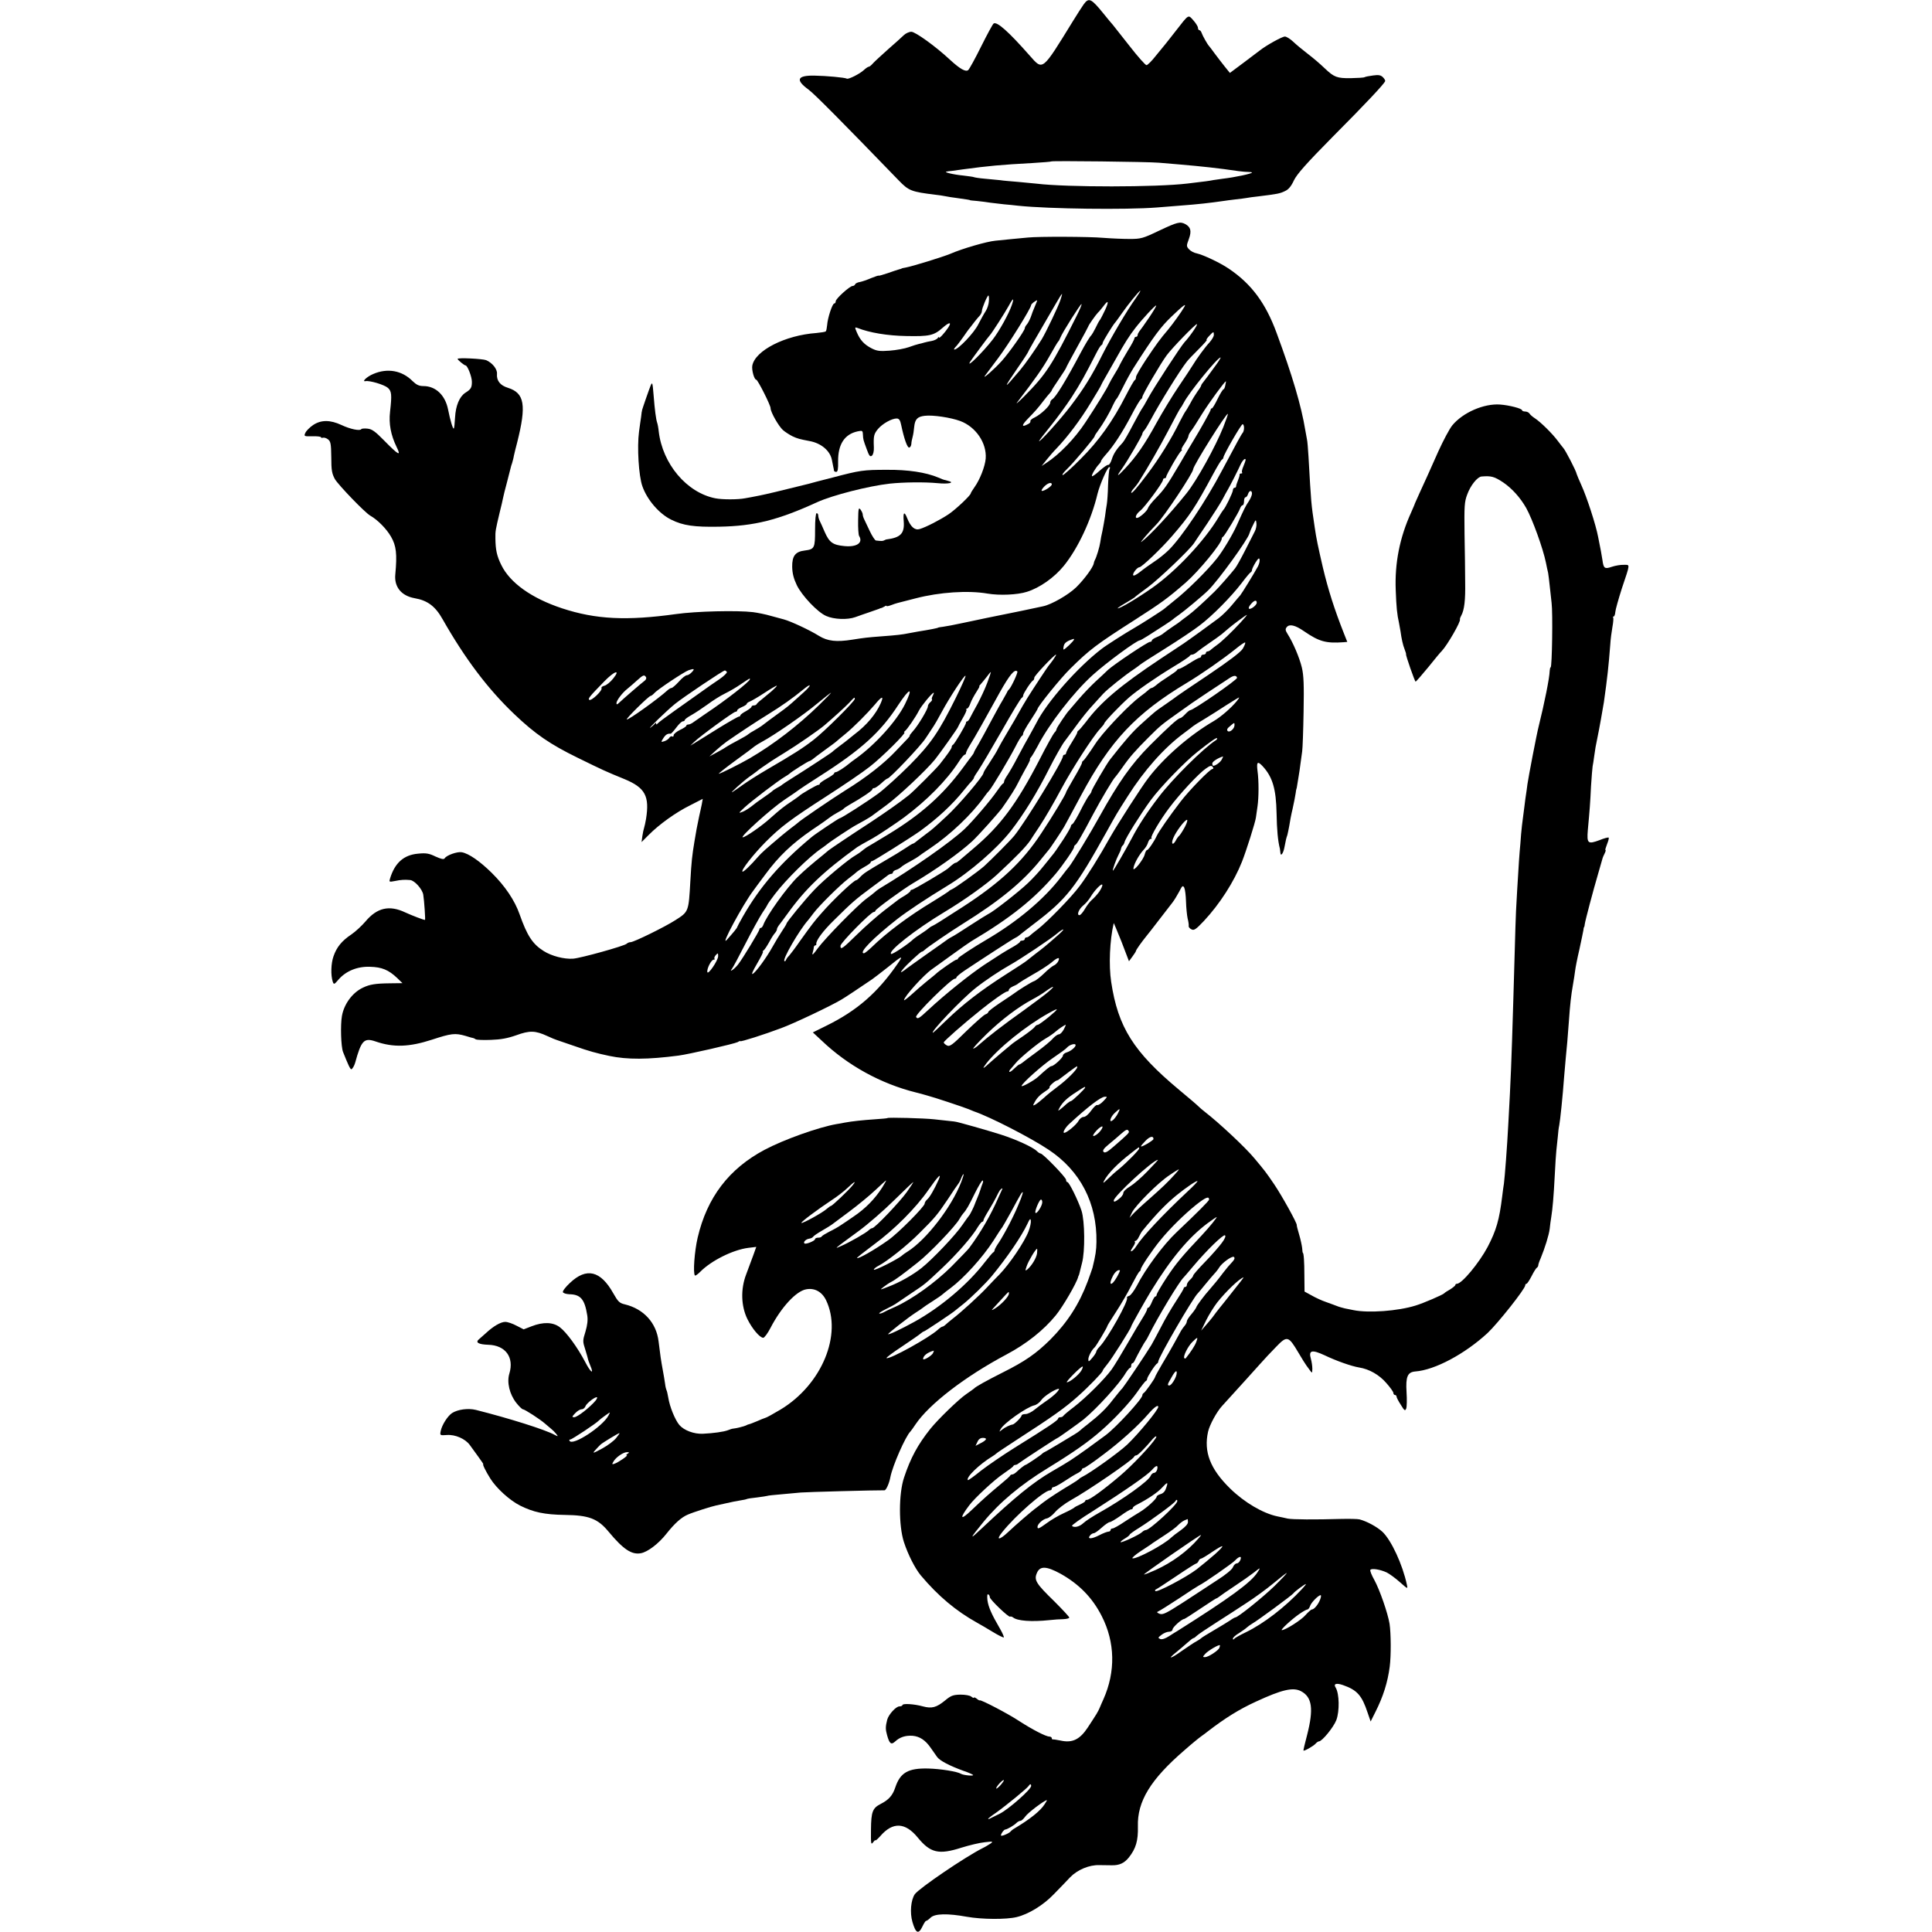
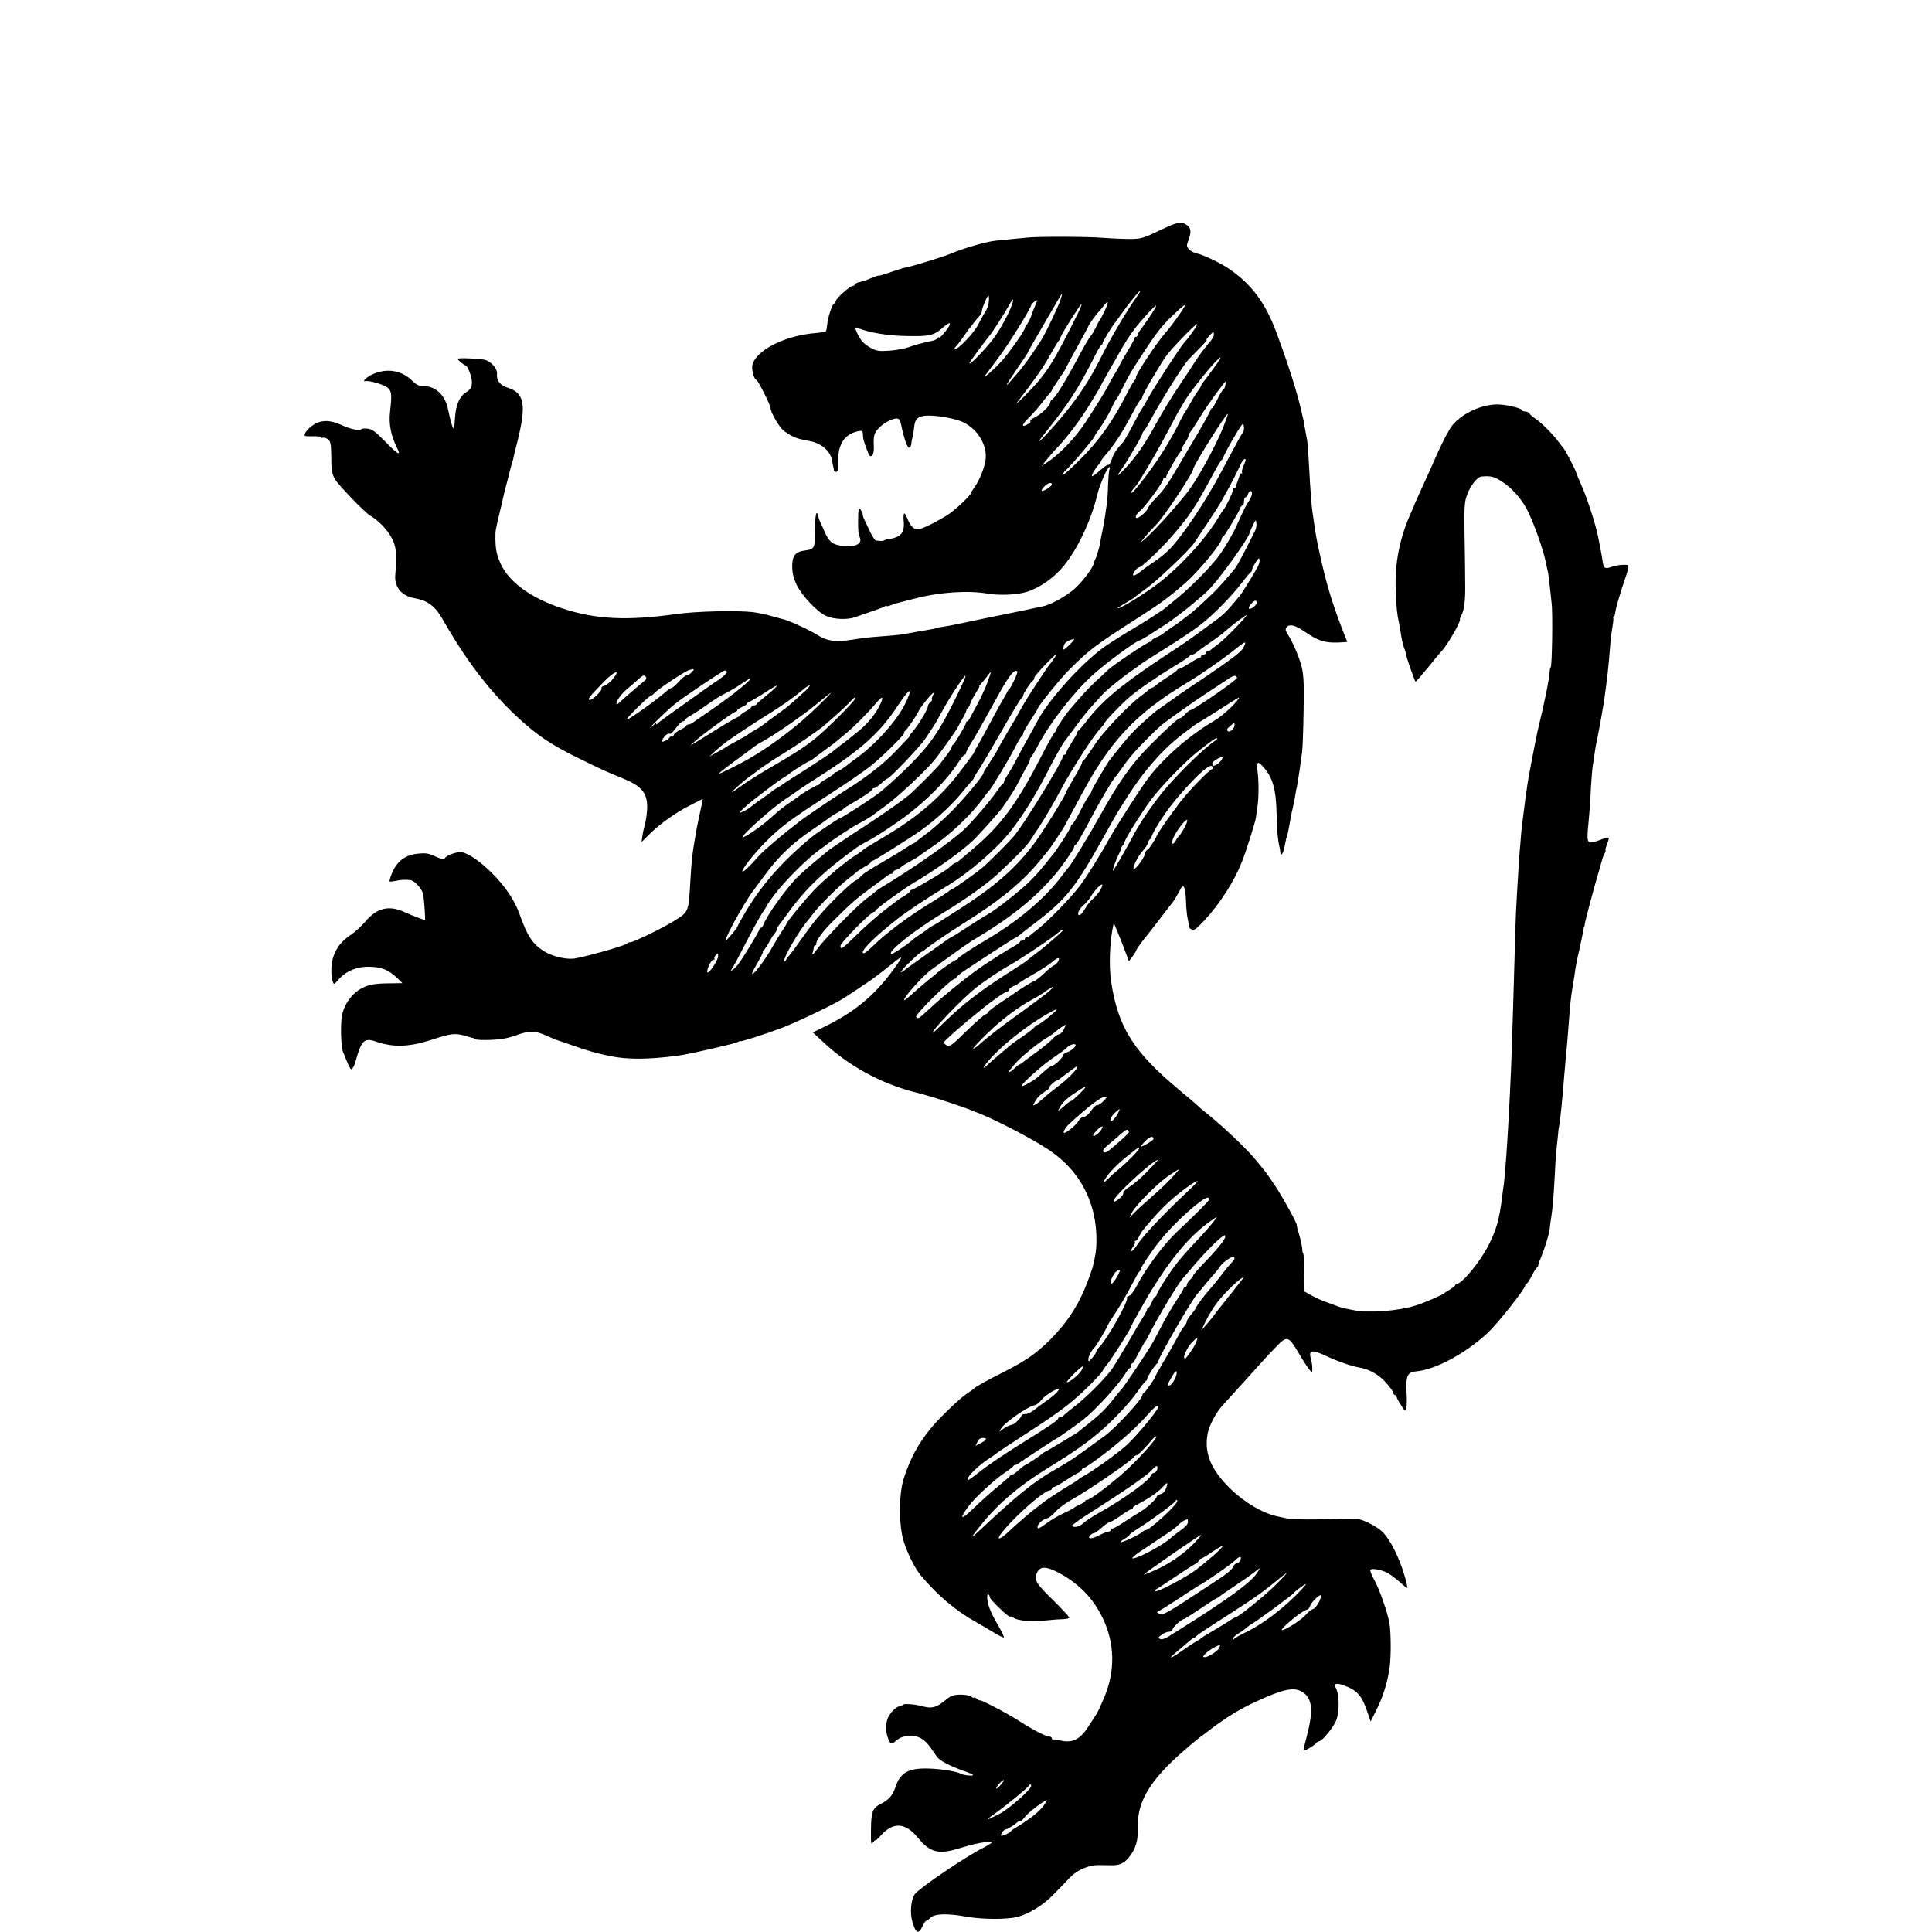
<svg xmlns="http://www.w3.org/2000/svg" version="1.0" width="1216pt" height="1216pt" viewBox="0 0 1216 1216" preserveAspectRatio="xMidYMid meet">
  <g transform="translate(0,1216) scale(0.1,-0.1)" fill="#000000" stroke="none">
-     <path d="M6821 12133 c-11 -16 -42 -63 -68 -106 -196 -318 -188 -312 -272 -217 -133 151 -206 216 -227 202 -6 -4 -41 -69 -79 -145 -37 -75 -74 -142 -81 -148 -16 -13 -51 6 -116 66 -89 83 -217 175 -242 175 -14 0 -36 -10 -48 -22 -13 -13 -57 -52 -98 -88 -40 -36 -83 -75 -94 -87 -11 -13 -23 -23 -28 -23 -5 0 -19 -10 -31 -21 -24 -23 -97 -60 -107 -54 -11 7 -131 18 -204 19 -109 2 -121 -27 -37 -88 38 -28 211 -203 568 -572 63 -65 78 -71 233 -90 19 -2 46 -6 60 -9 14 -3 45 -8 70 -11 63 -9 85 -12 85 -14 0 -1 20 -3 45 -5 25 -3 63 -7 85 -11 22 -3 60 -7 85 -10 25 -2 65 -6 90 -9 192 -20 678 -26 870 -11 58 5 125 10 150 12 109 8 187 17 270 29 14 2 48 7 76 10 28 3 59 7 70 9 10 2 44 7 74 10 122 15 136 18 167 33 23 10 40 31 57 68 19 39 78 106 243 273 215 216 325 334 331 351 2 5 -5 16 -14 25 -13 13 -27 16 -62 11 -25 -3 -49 -8 -54 -11 -4 -3 -44 -5 -87 -6 -85 -1 -104 6 -161 60 -37 35 -66 60 -120 102 -25 19 -61 49 -80 67 -19 18 -43 33 -53 33 -17 0 -115 -54 -157 -87 -8 -6 -54 -41 -102 -77 l-87 -65 -34 42 c-18 23 -47 60 -63 82 -16 22 -31 42 -34 45 -10 10 -41 65 -47 83 -3 9 -9 17 -14 17 -5 0 -9 7 -9 15 0 8 -13 29 -29 47 -33 37 -27 41 -111 -67 -30 -38 -60 -77 -67 -85 -7 -8 -34 -41 -59 -72 -25 -32 -51 -58 -58 -58 -7 0 -55 54 -107 121 -52 66 -99 126 -105 133 -6 6 -33 39 -59 71 -77 95 -92 102 -124 58z m472 -997 c37 -3 95 -8 130 -11 139 -12 244 -23 372 -42 17 -2 42 -5 58 -5 15 0 27 -2 27 -4 0 -7 -107 -30 -185 -39 -16 -2 -42 -6 -56 -8 -24 -5 -53 -9 -164 -22 -197 -24 -760 -24 -950 -1 -16 2 -68 7 -115 11 -47 4 -98 8 -115 11 -16 2 -59 6 -94 9 -36 3 -67 8 -71 10 -3 2 -33 6 -66 10 -64 6 -128 22 -106 25 6 2 20 3 30 4 9 1 42 6 72 10 163 22 239 29 440 40 63 4 116 8 117 10 5 5 607 -2 676 -8z" />
    <path d="M7295 10708 c-102 -49 -115 -52 -185 -52 -41 0 -115 3 -165 7 -89 8 -407 9 -475 2 -39 -3 -174 -17 -205 -20 -54 -5 -207 -49 -285 -83 -46 -19 -236 -78 -280 -86 -14 -2 -25 -5 -25 -6 0 -1 -7 -3 -15 -5 -8 -2 -41 -13 -72 -24 -32 -11 -58 -18 -58 -16 0 2 -21 -5 -46 -15 -25 -11 -57 -22 -72 -25 -15 -2 -28 -9 -30 -15 -2 -5 -9 -10 -16 -10 -17 0 -106 -80 -106 -96 0 -8 -4 -14 -9 -14 -12 0 -42 -91 -45 -136 -2 -19 -5 -37 -9 -40 -3 -3 -29 -7 -59 -10 -196 -14 -385 -110 -403 -205 -5 -27 12 -89 25 -89 9 0 90 -160 90 -179 0 -25 51 -114 78 -138 15 -13 42 -30 60 -39 32 -15 45 -18 107 -30 73 -13 130 -61 141 -119 3 -17 7 -37 9 -45 2 -8 4 -18 4 -22 1 -5 7 -8 14 -8 10 0 13 18 12 66 -1 107 40 171 123 189 29 6 32 5 33 -19 2 -34 2 -33 24 -93 15 -42 21 -50 33 -41 8 7 13 28 12 52 -3 72 0 84 26 116 29 34 88 67 119 66 14 -1 21 -11 27 -41 18 -86 39 -146 51 -142 7 2 12 12 13 23 0 10 4 30 8 44 4 14 8 42 10 64 5 48 21 64 67 69 52 6 163 -11 223 -33 98 -37 167 -138 160 -236 -4 -50 -37 -134 -71 -181 -12 -17 -23 -35 -23 -38 0 -12 -95 -102 -140 -132 -51 -34 -141 -81 -182 -93 -30 -9 -56 13 -78 68 -18 46 -27 39 -22 -19 6 -76 -19 -103 -108 -114 -3 0 -9 -3 -15 -6 -9 -5 -18 -5 -52 -1 -6 1 -24 28 -39 60 -15 31 -31 65 -35 74 -5 10 -9 23 -9 30 0 7 -7 21 -14 31 -12 15 -14 6 -15 -68 -1 -47 2 -91 6 -98 27 -43 -14 -72 -93 -64 -73 7 -94 23 -123 88 -13 30 -27 62 -32 71 -5 10 -9 25 -9 33 0 8 -4 15 -10 15 -6 0 -10 -41 -10 -104 0 -116 -3 -123 -65 -131 -59 -7 -80 -34 -79 -103 1 -41 9 -73 29 -115 32 -66 131 -171 185 -194 49 -22 135 -25 184 -7 23 8 61 22 86 30 25 9 52 18 60 21 8 4 17 7 20 7 3 1 11 5 18 9 6 5 12 6 12 3 0 -3 12 -1 28 5 15 6 34 12 42 14 8 2 59 15 113 29 150 39 330 51 452 30 76 -13 189 -8 248 11 81 25 173 90 233 164 89 110 173 289 212 454 15 59 62 167 74 167 5 0 6 -5 2 -11 -4 -6 -8 -52 -10 -103 -1 -50 -5 -104 -8 -121 -3 -16 -8 -50 -11 -75 -4 -25 -11 -65 -16 -90 -6 -25 -12 -57 -14 -73 -4 -29 -24 -95 -34 -112 -3 -5 -6 -15 -7 -21 -4 -25 -60 -101 -111 -151 -50 -48 -155 -108 -208 -119 -73 -16 -213 -45 -230 -48 -57 -11 -181 -37 -270 -56 -55 -12 -113 -23 -130 -25 -16 -2 -30 -4 -30 -5 0 -3 -57 -14 -127 -25 -18 -3 -45 -8 -60 -11 -39 -8 -73 -12 -168 -19 -92 -7 -109 -9 -185 -21 -100 -16 -156 -10 -211 24 -59 37 -176 91 -219 103 -16 4 -55 15 -85 23 -30 9 -80 19 -110 23 -98 12 -359 6 -485 -12 -310 -43 -504 -34 -717 36 -191 63 -328 160 -383 273 -28 57 -36 94 -37 166 -1 48 1 55 27 165 10 39 19 79 21 90 2 11 13 56 25 100 11 44 22 85 23 90 1 6 5 19 9 30 3 11 9 31 11 45 3 14 12 52 21 85 59 235 47 311 -58 344 -49 15 -73 45 -69 89 2 29 -29 68 -68 85 -23 9 -180 17 -180 8 0 -6 42 -41 50 -41 12 0 40 -71 40 -103 0 -37 -6 -47 -41 -69 -37 -24 -61 -81 -65 -156 -2 -36 -5 -67 -8 -69 -5 -6 -22 49 -36 120 -18 90 -78 147 -155 147 -28 0 -44 8 -68 31 -66 67 -158 84 -248 45 -39 -16 -75 -50 -48 -45 25 5 117 -22 140 -42 24 -21 26 -44 14 -150 -9 -76 5 -148 41 -222 31 -62 13 -53 -79 41 -54 55 -75 71 -103 74 -19 2 -37 1 -40 -3 -8 -13 -70 0 -125 26 -71 33 -128 33 -178 0 -21 -14 -43 -36 -49 -49 -10 -22 -9 -23 44 -22 30 1 54 -2 54 -6 0 -4 6 -5 13 -3 6 2 21 -2 31 -10 17 -13 20 -28 21 -112 0 -83 4 -104 23 -139 23 -38 189 -211 223 -230 46 -26 102 -83 130 -132 33 -57 39 -108 27 -237 -8 -79 38 -135 121 -150 82 -14 131 -51 177 -133 141 -248 284 -438 451 -597 131 -125 226 -190 398 -274 161 -79 176 -86 296 -135 130 -54 158 -107 135 -251 -4 -22 -9 -47 -12 -55 -3 -8 -8 -32 -11 -52 l-5 -38 44 44 c66 67 172 143 261 187 l80 41 -6 -34 c-4 -18 -11 -53 -17 -78 -15 -73 -17 -82 -29 -155 -15 -90 -19 -128 -26 -250 -11 -194 -10 -193 -95 -247 -67 -43 -261 -138 -281 -138 -8 0 -19 -4 -25 -10 -14 -14 -287 -90 -337 -94 -57 -4 -136 17 -185 48 -70 44 -104 96 -152 232 -30 86 -91 177 -175 260 -74 73 -144 122 -189 130 -28 5 -96 -19 -107 -38 -6 -9 -22 -5 -58 11 -41 20 -60 23 -110 18 -90 -8 -146 -58 -176 -156 -7 -23 -6 -23 31 -16 38 8 62 9 95 6 28 -2 78 -58 83 -93 6 -36 14 -158 11 -158 -10 0 -80 27 -124 47 -101 48 -178 30 -251 -57 -23 -27 -63 -64 -88 -81 -61 -41 -93 -80 -113 -138 -16 -45 -18 -118 -5 -159 7 -20 9 -20 37 13 47 54 119 83 198 80 74 -2 116 -19 170 -70 l34 -33 -79 -1 c-92 -1 -127 -7 -169 -27 -67 -31 -120 -104 -133 -179 -10 -57 -6 -192 7 -226 31 -78 45 -109 52 -109 6 0 19 22 24 40 39 142 56 160 129 135 113 -39 212 -35 354 11 122 40 146 43 212 24 25 -8 47 -14 50 -14 3 -1 10 -4 15 -8 6 -3 48 -5 95 -3 62 2 105 10 159 29 85 31 120 30 196 -5 28 -13 55 -24 60 -25 6 -2 55 -19 111 -38 88 -31 138 -45 219 -62 114 -24 242 -23 435 2 63 8 351 74 373 85 9 6 17 8 17 6 0 -6 154 43 257 82 77 28 311 139 378 179 26 15 114 74 195 129 14 10 57 43 95 73 96 78 103 80 65 25 -126 -183 -256 -296 -449 -391 l-85 -42 55 -51 c164 -157 373 -272 594 -327 17 -4 32 -8 35 -9 3 -1 19 -5 35 -10 43 -11 226 -72 261 -86 16 -7 31 -13 34 -14 98 -33 356 -165 471 -242 198 -132 304 -335 300 -580 -1 -54 -5 -82 -25 -163 -2 -8 -16 -46 -30 -85 -54 -144 -127 -257 -235 -366 -90 -89 -159 -137 -301 -208 -101 -51 -170 -89 -180 -101 -3 -3 -25 -18 -49 -35 -47 -32 -178 -159 -226 -219 -78 -98 -124 -182 -165 -306 -34 -101 -34 -303 -1 -405 26 -80 70 -166 106 -210 110 -131 223 -225 354 -298 19 -10 64 -37 99 -58 36 -22 67 -37 70 -35 2 3 -8 27 -23 53 -56 96 -74 139 -80 181 -3 27 -1 41 5 37 6 -3 10 -11 10 -18 0 -14 120 -130 128 -122 3 2 11 0 18 -5 26 -22 116 -29 229 -17 28 3 67 6 88 6 20 1 37 5 37 10 0 5 -43 51 -95 103 -114 111 -128 133 -109 177 19 46 59 45 149 -4 116 -65 200 -150 259 -266 85 -166 88 -351 11 -524 -8 -17 -18 -41 -24 -55 -12 -27 -17 -35 -74 -122 -50 -76 -97 -100 -172 -83 -22 4 -43 8 -47 7 -5 -1 -8 2 -8 8 0 5 -7 10 -15 10 -22 0 -107 44 -189 97 -69 46 -242 136 -249 131 -2 -2 -11 3 -20 11 -10 7 -17 10 -17 6 0 -4 -7 -1 -16 6 -9 8 -39 13 -69 13 -46 -1 -60 -6 -97 -37 -54 -44 -83 -52 -139 -37 -54 15 -129 20 -129 8 0 -4 -9 -8 -19 -8 -22 0 -68 -51 -77 -84 -11 -43 -11 -61 -1 -96 15 -55 26 -64 51 -41 29 27 64 39 110 36 45 -4 81 -28 114 -76 13 -19 31 -44 40 -57 17 -24 79 -56 167 -88 28 -9 54 -21 59 -25 10 -9 -60 -3 -76 7 -23 14 -128 31 -206 33 -126 3 -176 -26 -207 -119 -17 -51 -41 -78 -92 -104 -51 -26 -60 -49 -61 -161 -1 -90 0 -98 13 -81 8 11 15 17 15 13 0 -4 14 8 31 27 78 90 156 87 235 -9 80 -98 133 -110 276 -64 49 15 114 31 146 34 51 6 55 5 37 -8 -11 -7 -33 -21 -50 -29 -113 -57 -399 -252 -427 -290 -25 -36 -32 -117 -15 -175 21 -72 38 -80 63 -28 9 19 19 35 23 35 4 0 17 9 29 21 27 25 106 27 227 5 95 -17 249 -18 314 -2 75 18 168 75 234 144 34 35 81 83 103 107 46 47 120 78 183 76 20 0 55 -1 78 -1 48 -1 79 13 108 49 45 57 59 106 57 195 -5 157 79 296 294 481 44 39 92 78 105 87 13 9 33 24 44 33 107 82 195 137 300 185 162 75 233 92 283 66 71 -37 81 -112 39 -276 -14 -52 -24 -96 -23 -98 5 -5 64 29 76 43 7 8 17 15 22 15 19 0 92 89 109 134 21 56 19 166 -4 204 -16 24 3 31 46 16 89 -31 119 -65 155 -174 l19 -55 30 60 c49 97 77 186 90 285 9 69 8 210 -1 270 -11 67 -62 214 -96 276 -17 30 -28 58 -25 63 7 12 62 3 103 -16 18 -9 55 -36 83 -61 50 -44 50 -45 44 -16 -27 127 -98 280 -154 333 -35 32 -98 66 -144 78 -12 3 -62 4 -112 3 -169 -5 -310 -4 -340 2 -16 4 -46 10 -65 14 -91 19 -208 88 -297 175 -126 123 -168 232 -139 359 10 43 54 124 88 161 119 131 199 219 238 263 25 28 70 77 102 109 69 72 78 69 140 -36 23 -39 46 -76 51 -82 4 -5 14 -19 22 -30 14 -19 14 -19 15 10 0 17 -4 44 -9 62 -16 55 6 60 86 23 73 -35 169 -69 218 -77 63 -10 126 -46 170 -97 25 -28 45 -56 45 -63 0 -7 5 -13 10 -13 6 0 10 -5 10 -10 0 -6 12 -29 27 -52 23 -38 27 -40 34 -23 4 11 5 57 2 103 -6 97 6 126 55 130 123 9 312 110 455 242 64 60 237 278 237 300 0 5 3 10 8 10 4 0 18 21 32 48 13 26 28 50 33 53 5 3 9 10 9 15 0 5 6 25 15 44 27 66 52 146 57 186 2 23 7 56 10 75 8 49 15 127 22 264 3 66 8 136 10 155 2 19 6 58 9 85 2 28 6 60 9 72 6 30 22 184 31 308 3 39 8 90 10 115 6 54 13 139 20 235 7 102 14 163 25 225 5 30 12 71 14 90 2 19 14 80 27 135 12 55 23 109 25 120 1 11 3 20 4 20 2 0 4 9 5 20 3 22 52 208 85 320 11 39 22 78 25 87 2 9 9 26 15 37 6 12 8 21 5 21 -3 0 2 16 10 37 8 20 13 38 10 41 -2 3 -29 -4 -58 -16 -73 -27 -80 -21 -73 64 12 130 15 169 20 275 4 58 8 114 10 125 2 10 7 39 10 64 6 44 10 69 21 120 9 41 36 193 40 220 22 154 30 231 40 360 2 36 9 87 14 115 5 27 7 53 5 57 -3 5 -2 8 3 8 4 0 9 13 10 28 1 15 20 82 41 148 54 161 53 149 12 149 -19 1 -53 -5 -74 -12 -46 -16 -53 -11 -60 42 -7 43 -9 56 -27 145 -14 76 -72 253 -105 325 -15 33 -28 65 -30 71 -3 20 -72 152 -84 164 -3 3 -18 23 -35 45 -34 46 -108 119 -145 143 -14 9 -29 22 -33 29 -4 7 -17 13 -27 13 -11 0 -20 4 -20 8 0 11 -82 32 -139 36 -101 7 -233 -50 -300 -131 -18 -22 -57 -96 -88 -164 -62 -139 -79 -178 -119 -264 -15 -33 -28 -62 -29 -65 0 -3 -11 -27 -23 -55 -72 -158 -104 -319 -97 -490 4 -107 8 -150 21 -208 3 -16 7 -38 9 -50 6 -45 15 -87 26 -114 6 -15 10 -29 9 -31 -3 -6 55 -172 60 -172 3 0 39 41 80 91 40 50 78 96 85 102 35 37 122 188 114 199 -1 2 2 12 8 23 20 36 27 98 25 210 0 61 -2 198 -4 305 -2 174 -1 201 17 248 20 56 64 111 90 113 61 5 80 0 136 -37 56 -38 108 -96 145 -161 40 -72 106 -255 124 -343 5 -25 11 -54 14 -65 2 -11 7 -51 11 -90 4 -38 9 -83 11 -100 8 -60 3 -405 -6 -405 -3 0 -5 -10 -6 -22 -1 -44 -33 -203 -69 -348 -12 -45 -65 -322 -71 -365 -3 -27 -8 -57 -9 -65 -2 -9 -6 -43 -10 -75 -4 -33 -9 -71 -11 -85 -2 -14 -7 -54 -10 -90 -2 -36 -7 -85 -9 -110 -2 -25 -7 -92 -10 -150 -4 -58 -8 -134 -10 -170 -4 -59 -7 -147 -20 -615 -12 -401 -16 -499 -31 -770 -8 -157 -23 -347 -28 -384 -3 -14 -7 -51 -11 -81 -18 -147 -37 -214 -92 -319 -54 -101 -162 -231 -193 -231 -6 0 -10 -4 -10 -8 0 -4 -15 -16 -32 -27 -18 -10 -35 -21 -38 -25 -8 -9 -130 -62 -180 -77 -112 -35 -297 -48 -390 -29 -14 3 -38 8 -55 11 -16 4 -39 10 -50 15 -11 4 -42 16 -68 25 -27 9 -68 28 -92 42 l-44 24 -1 102 c0 86 -4 142 -10 142 -1 0 -3 14 -4 30 -2 17 -10 55 -19 85 -9 30 -16 57 -15 60 2 12 -95 187 -142 256 -53 78 -58 84 -124 163 -57 69 -222 223 -311 292 -17 13 -34 28 -40 34 -5 6 -62 55 -125 107 -286 239 -383 393 -426 678 -16 106 -9 262 16 370 0 3 22 -50 49 -117 l47 -123 22 30 c12 16 22 32 22 35 0 6 33 53 67 95 7 8 42 53 78 100 36 47 74 96 85 110 11 14 29 44 42 68 19 38 23 41 32 25 5 -10 10 -49 11 -88 1 -38 6 -86 10 -105 5 -19 8 -40 7 -47 -2 -7 6 -17 17 -22 16 -9 28 -1 79 53 99 106 189 246 239 372 27 68 85 251 88 279 2 17 7 48 10 70 8 55 9 159 0 223 -7 57 0 64 32 30 63 -68 85 -144 88 -297 2 -105 8 -173 21 -223 1 -5 2 -16 3 -25 2 -27 19 -3 26 37 9 46 10 52 18 75 3 11 8 37 12 58 3 22 12 70 21 107 8 37 17 81 19 97 2 15 4 28 5 28 1 0 3 11 5 25 2 14 6 39 9 55 3 17 8 50 11 75 3 25 8 61 11 80 3 19 7 132 9 250 3 168 1 229 -11 279 -15 62 -55 157 -91 213 -13 21 -14 29 -4 41 17 21 53 13 109 -26 95 -65 137 -77 249 -69 l23 2 -21 53 c-60 152 -99 274 -133 417 -30 130 -41 181 -51 251 -23 154 -22 146 -39 444 -3 50 -7 100 -10 111 -2 12 -7 37 -10 55 -26 158 -82 346 -181 614 -69 188 -159 309 -302 405 -53 36 -159 86 -199 95 -18 3 -40 15 -50 26 -17 19 -17 22 -1 65 18 50 12 75 -23 94 -32 17 -51 12 -165 -42z m-147 -426 c-53 -73 -154 -244 -209 -353 -65 -131 -117 -215 -200 -324 -63 -83 -199 -234 -199 -221 0 3 32 45 72 94 39 48 99 130 133 182 56 87 83 136 154 275 14 28 29 52 34 53 4 2 7 8 7 13 0 9 68 119 79 129 3 3 21 28 40 55 40 58 111 145 118 145 3 0 -11 -22 -29 -48z m-475 -14 c-14 -41 -90 -200 -116 -243 -39 -63 -104 -156 -137 -195 -107 -127 -110 -124 -13 17 35 50 63 94 63 96 0 4 46 84 172 300 21 37 40 67 42 67 2 0 -3 -19 -11 -42z m-449 -4 c-1 -19 -10 -47 -20 -62 -10 -15 -31 -53 -47 -84 -26 -53 -126 -158 -150 -158 -5 0 -1 7 7 16 9 8 30 37 48 62 18 26 37 53 43 59 5 7 19 24 30 39 11 14 26 32 33 39 6 8 12 19 12 27 0 18 34 98 41 98 3 0 5 -16 3 -36z m144 -25 c-19 -55 -77 -160 -119 -215 -61 -79 -171 -188 -143 -141 10 16 117 161 124 167 10 9 96 143 120 187 27 50 35 51 18 2z m146 -6 c-9 -21 -21 -51 -26 -68 -6 -16 -17 -37 -24 -46 -8 -8 -14 -20 -14 -25 0 -15 -99 -155 -145 -206 -48 -53 -126 -121 -105 -92 8 11 45 60 81 108 65 86 209 317 209 336 0 7 27 28 38 30 1 0 -5 -17 -14 -37z m442 -23 c-13 -27 -27 -55 -32 -62 -6 -7 -19 -31 -29 -53 -11 -22 -23 -42 -26 -45 -8 -6 -40 -59 -67 -110 -95 -179 -157 -280 -179 -293 -7 -4 -13 -14 -13 -21 0 -19 -58 -74 -97 -93 -18 -8 -30 -19 -28 -24 3 -4 -3 -13 -14 -18 -42 -23 -43 -9 -3 32 45 46 64 67 102 117 14 18 31 39 38 46 6 7 12 15 12 18 0 2 20 34 45 70 25 37 45 68 45 71 0 3 32 62 70 131 39 70 70 128 70 130 0 6 47 73 61 87 8 7 23 26 34 40 31 42 36 32 11 -23z m-179 -37 c-156 -312 -192 -368 -331 -508 -38 -38 -57 -54 -42 -35 107 139 160 214 202 289 26 47 51 88 54 91 4 3 10 14 14 25 11 30 129 216 133 211 3 -2 -11 -35 -30 -73z m454 -14 c-28 -41 -55 -79 -61 -86 -5 -7 -10 -17 -10 -23 0 -5 -4 -10 -10 -10 -5 0 -10 -4 -10 -10 0 -5 -18 -40 -41 -76 -22 -37 -45 -77 -50 -88 -5 -12 -20 -39 -34 -61 -14 -22 -29 -50 -35 -62 -12 -28 -76 -132 -148 -241 -67 -102 -165 -203 -247 -256 l-29 -19 31 39 c17 21 46 55 65 74 66 69 148 177 212 283 36 59 66 109 66 112 0 2 14 28 31 57 17 29 47 82 67 118 46 83 81 139 118 186 44 57 126 145 131 141 2 -3 -19 -38 -46 -78z m223 69 c-18 -32 -72 -106 -99 -139 -56 -66 -76 -94 -141 -191 -35 -53 -64 -103 -64 -111 0 -9 -3 -17 -7 -19 -5 -1 -30 -46 -57 -98 -82 -161 -172 -287 -283 -397 -56 -57 -108 -103 -114 -103 -7 0 5 17 27 38 41 39 174 197 174 207 0 4 11 21 24 38 28 38 70 109 91 157 9 19 19 37 23 40 4 3 22 37 41 75 19 39 49 93 66 120 127 199 170 257 239 323 73 70 95 86 80 60z m-1486 -130 c-24 -36 -58 -72 -58 -62 0 5 -4 3 -8 -4 -5 -7 -22 -15 -38 -18 -16 -3 -37 -7 -46 -10 -9 -3 -25 -7 -35 -9 -10 -2 -38 -11 -63 -20 -25 -9 -79 -19 -120 -22 -64 -5 -82 -2 -115 15 -46 24 -71 51 -92 100 -14 33 -13 34 4 28 75 -30 189 -49 307 -51 145 -3 174 3 229 52 42 37 59 38 35 1z m1540 -25 c-18 -26 -41 -55 -52 -66 -24 -26 -195 -288 -232 -357 -16 -30 -32 -57 -35 -60 -3 -3 -29 -49 -58 -104 -28 -54 -57 -104 -64 -111 -39 -41 -58 -70 -69 -105 -7 -22 -17 -38 -23 -36 -5 2 -29 -15 -53 -36 -24 -22 -46 -38 -49 -35 -5 6 23 53 44 75 7 7 13 16 13 20 0 4 14 23 31 42 49 55 103 138 160 246 28 54 56 101 61 102 4 2 8 8 8 14 0 13 117 214 154 263 36 48 178 194 189 195 5 0 -7 -21 -25 -47z m132 -21 c0 -10 -13 -31 -28 -48 -25 -26 -80 -101 -107 -146 -5 -9 -44 -68 -86 -130 -42 -62 -104 -165 -139 -228 -73 -134 -128 -214 -200 -290 -51 -55 -57 -53 -15 5 31 43 125 204 125 215 0 5 6 15 13 22 6 7 25 38 41 68 53 100 183 310 226 364 8 11 42 46 74 78 32 32 55 58 51 58 -5 0 2 11 15 25 28 30 30 30 30 7z m-1 -209 c-27 -38 -56 -76 -64 -86 -8 -9 -15 -20 -15 -24 0 -3 -10 -20 -23 -37 -12 -17 -33 -51 -46 -76 -14 -25 -27 -47 -30 -50 -3 -3 -19 -32 -36 -65 -51 -105 -129 -231 -204 -330 -63 -84 -101 -128 -101 -115 0 5 8 18 18 28 9 10 22 27 29 38 64 102 132 221 189 329 37 72 70 132 73 135 3 3 13 18 21 34 33 65 213 286 232 286 4 0 -15 -30 -43 -67z m73 -108 c-2 -14 -8 -25 -11 -25 -4 0 -21 -27 -37 -60 -16 -33 -32 -60 -36 -60 -5 0 -8 -4 -8 -9 0 -7 -64 -122 -111 -199 -9 -15 -48 -79 -85 -144 -82 -139 -97 -159 -150 -214 -23 -23 -45 -51 -49 -63 -5 -18 -54 -61 -69 -61 -16 0 -3 27 20 45 28 21 144 178 144 195 0 6 5 10 10 10 6 0 10 4 10 9 0 12 82 155 95 163 5 4 6 8 2 8 -4 0 4 17 18 37 14 21 25 42 25 48 0 6 7 20 15 30 9 11 41 61 71 110 43 69 142 205 150 205 1 0 -1 -11 -4 -25z m-12 -262 c-50 -125 -167 -337 -232 -418 -101 -126 -229 -264 -283 -305 -17 -12 43 58 94 110 50 51 231 324 231 347 0 21 210 356 218 348 2 -2 -11 -38 -28 -82z m130 -6 c0 -13 -4 -27 -9 -32 -8 -9 -37 -62 -129 -235 -103 -196 -254 -420 -334 -500 -23 -23 -65 -57 -93 -75 -27 -18 -68 -47 -90 -65 -23 -18 -41 -27 -43 -20 -4 12 26 50 40 50 14 0 139 119 205 196 112 129 146 181 258 389 27 50 52 92 57 93 4 2 8 8 8 12 0 16 112 210 121 210 5 0 9 -10 9 -23z m10 -202 c0 -3 -6 -21 -14 -40 -8 -18 -12 -36 -8 -39 3 -3 0 -6 -6 -6 -7 0 -11 -3 -10 -7 1 -5 -4 -21 -10 -36 -7 -16 -12 -33 -12 -38 0 -5 -4 -9 -10 -9 -5 0 -10 -7 -10 -15 0 -14 -48 -114 -61 -125 -3 -3 -16 -23 -29 -45 -88 -148 -268 -340 -418 -445 -96 -67 -200 -129 -217 -129 -5 -1 15 14 45 31 30 18 57 34 60 37 3 4 41 33 85 65 71 53 264 237 290 277 6 9 43 65 84 125 40 60 84 129 97 154 13 25 28 52 33 60 14 24 64 122 80 158 13 27 31 43 31 27z m-1220 -154 c0 -11 -45 -41 -61 -41 -7 0 -2 11 11 25 23 25 50 33 50 16z m1260 -58 c0 -10 -9 -31 -20 -48 -21 -31 -28 -45 -75 -150 -24 -55 -88 -163 -125 -209 -61 -77 -189 -204 -270 -267 -30 -24 -57 -46 -60 -49 -10 -10 -146 -97 -195 -125 -44 -25 -172 -106 -200 -128 -150 -114 -347 -337 -412 -467 -7 -14 -26 -47 -41 -75 -16 -27 -50 -90 -76 -139 -25 -49 -56 -101 -66 -116 -11 -16 -20 -33 -20 -38 0 -6 -3 -12 -7 -14 -5 -1 -21 -23 -38 -47 -37 -55 -156 -194 -204 -239 -88 -83 -326 -249 -536 -375 -11 -7 -24 -17 -30 -23 -5 -5 -28 -23 -50 -39 -58 -42 -263 -252 -309 -315 -25 -35 -36 -46 -32 -30 4 14 8 31 8 38 1 6 5 12 10 12 4 0 7 3 6 8 -5 19 41 82 112 151 112 111 135 131 235 205 50 36 95 71 102 76 7 6 17 10 23 10 5 0 10 4 10 9 0 5 9 13 20 16 11 3 26 12 32 18 7 7 33 23 58 36 25 14 47 27 50 30 3 3 37 27 76 53 126 85 260 212 339 323 11 16 25 33 31 39 16 16 126 200 165 276 18 36 37 67 41 68 4 2 8 9 8 16 0 6 20 43 45 80 25 38 45 71 45 73 0 15 149 199 207 255 121 120 167 154 408 308 165 106 204 134 319 234 82 72 226 247 226 276 0 4 3 10 8 12 9 4 99 153 107 178 4 11 11 20 16 20 5 0 9 11 9 25 0 14 4 25 9 25 5 0 13 9 16 20 8 25 25 26 25 3z m18 -237 c-7 -14 -34 -67 -60 -118 -26 -51 -55 -104 -65 -116 -25 -32 -103 -121 -129 -146 -75 -73 -134 -126 -169 -152 -22 -16 -42 -31 -45 -34 -3 -3 -25 -19 -50 -35 -25 -17 -50 -35 -57 -41 -6 -6 -25 -17 -42 -24 -17 -7 -31 -16 -31 -21 0 -5 -5 -9 -12 -9 -15 0 -224 -140 -264 -176 -16 -16 -53 -50 -80 -75 -28 -26 -75 -75 -105 -110 -30 -35 -56 -66 -59 -69 -15 -14 -80 -111 -80 -119 0 -5 -6 -16 -14 -23 -7 -8 -50 -84 -94 -171 -144 -278 -245 -414 -417 -559 -38 -32 -77 -65 -86 -73 -9 -8 -19 -15 -23 -15 -6 0 -18 -8 -49 -36 -21 -18 -217 -134 -227 -134 -6 0 -10 -4 -10 -8 0 -4 -15 -16 -32 -27 -18 -10 -37 -23 -43 -27 -5 -4 -46 -35 -90 -69 -44 -34 -120 -101 -168 -148 -96 -94 -107 -102 -107 -74 0 19 191 213 210 213 5 0 10 4 10 8 0 9 171 134 235 172 141 83 295 192 374 265 37 34 166 178 189 210 53 75 84 125 101 160 5 11 25 48 44 83 20 34 33 62 30 62 -3 0 0 7 7 15 7 8 24 38 40 67 73 142 227 340 346 448 86 78 279 220 299 220 3 0 24 12 48 27 81 51 152 98 157 103 3 3 21 17 40 30 29 20 150 120 185 155 61 59 253 324 259 358 2 7 11 30 22 51 18 38 19 38 22 13 2 -15 -3 -38 -10 -51z m20 -220 c-26 -48 -102 -171 -112 -183 -6 -6 -29 -34 -51 -60 -22 -27 -60 -65 -85 -84 -42 -32 -186 -136 -220 -159 -8 -5 -73 -49 -145 -96 -255 -170 -375 -271 -471 -399 -21 -27 -42 -51 -46 -53 -4 -2 -8 -8 -8 -13 0 -5 -16 -33 -35 -63 -19 -30 -35 -60 -35 -66 0 -5 -4 -10 -10 -10 -5 0 -10 -5 -10 -10 0 -29 -237 -415 -306 -500 -31 -37 -141 -147 -190 -192 -40 -35 -185 -139 -204 -146 -8 -3 -17 -9 -20 -13 -3 -3 -48 -32 -100 -64 -151 -91 -290 -195 -384 -287 -22 -21 -44 -38 -48 -38 -37 0 57 96 210 216 66 51 179 126 315 209 141 85 311 233 399 345 82 105 166 242 243 395 31 62 82 152 95 168 5 7 38 50 72 97 34 47 80 104 102 127 21 24 53 58 70 77 28 30 134 115 196 156 12 8 28 20 34 25 6 6 79 53 161 104 83 52 179 116 215 144 81 61 199 181 265 267 27 36 53 67 57 68 4 2 8 8 8 14 0 6 10 27 22 47 17 27 24 32 26 19 2 -10 -3 -28 -10 -42z m-8 -230 c0 -7 -11 -21 -25 -30 -29 -19 -35 -3 -8 26 19 21 33 23 33 4z m-101 -123 c-57 -62 -122 -124 -150 -143 -12 -8 -27 -21 -35 -27 -7 -7 -17 -13 -23 -13 -6 0 -11 -4 -11 -10 0 -5 -7 -10 -15 -10 -8 0 -15 -4 -15 -10 0 -5 -4 -10 -10 -10 -5 0 -34 -16 -64 -35 -30 -19 -59 -35 -65 -35 -5 0 -11 -3 -13 -8 -1 -4 -26 -22 -54 -40 -28 -18 -62 -41 -74 -52 -13 -11 -27 -20 -31 -20 -4 0 -14 -6 -21 -13 -7 -7 -31 -26 -53 -42 -64 -48 -200 -188 -262 -270 -5 -5 -26 -37 -48 -70 -22 -33 -43 -61 -47 -63 -5 -2 -8 -8 -8 -13 0 -6 -22 -48 -50 -95 -27 -47 -50 -87 -50 -90 0 -11 -85 -152 -157 -260 -118 -179 -256 -308 -490 -460 -158 -102 -175 -112 -193 -121 -8 -3 -17 -9 -20 -12 -3 -3 -25 -20 -50 -36 -25 -16 -47 -32 -50 -35 -30 -30 -133 -99 -141 -94 -24 15 153 154 336 264 122 73 265 175 330 235 118 109 184 177 210 216 6 9 30 47 56 85 40 61 89 146 139 239 68 127 199 330 245 379 14 15 25 29 25 32 0 10 98 113 156 164 52 45 167 125 274 190 58 35 107 67 108 72 2 4 9 8 16 8 7 0 21 8 32 18 11 9 45 34 76 55 31 21 66 46 77 55 41 35 57 49 105 85 27 20 51 37 54 37 2 0 -15 -21 -39 -47z m-1049 -108 c0 -8 -61 -67 -66 -63 -2 2 -1 14 2 25 5 18 22 30 62 42 1 1 2 -1 2 -4z m1062 -58 c-14 -22 -85 -76 -214 -163 -106 -71 -195 -131 -198 -134 -3 -3 -34 -25 -70 -50 -36 -24 -70 -49 -76 -55 -7 -5 -42 -37 -79 -70 -56 -50 -104 -105 -198 -225 -21 -26 -117 -191 -117 -200 0 -5 -6 -15 -12 -22 -7 -7 -25 -38 -41 -68 -37 -74 -60 -114 -69 -118 -5 -2 -8 -8 -8 -13 0 -5 -21 -42 -47 -82 -45 -68 -53 -80 -78 -110 -5 -7 -28 -35 -50 -62 -22 -28 -64 -74 -95 -103 -54 -52 -220 -182 -250 -195 -8 -4 -60 -36 -115 -72 -55 -36 -107 -69 -115 -72 -8 -4 -19 -11 -25 -15 -5 -4 -64 -46 -130 -92 -66 -47 -124 -88 -130 -93 -5 -5 -17 -13 -25 -18 -13 -8 -13 -7 0 11 20 27 114 114 122 114 4 0 13 6 20 13 15 15 157 112 237 162 236 147 380 266 492 405 24 30 46 57 49 60 7 6 80 116 97 145 12 21 30 55 108 200 184 344 345 515 665 707 93 56 224 147 309 215 29 24 56 42 58 39 3 -3 -4 -20 -15 -39z m-1193 -69 c-13 -18 -26 -35 -29 -38 -5 -5 -100 -149 -133 -202 -16 -26 -36 -59 -81 -140 -12 -20 -37 -62 -56 -95 -19 -32 -40 -69 -47 -83 -13 -26 -20 -37 -65 -107 -16 -23 -28 -44 -28 -48 0 -19 -156 -203 -234 -274 -73 -68 -94 -86 -122 -106 -15 -11 -40 -30 -55 -42 -15 -13 -29 -23 -33 -23 -3 0 -25 -13 -48 -29 -24 -16 -79 -50 -123 -75 -126 -74 -137 -81 -163 -108 -9 -10 -20 -18 -23 -18 -15 0 -151 -129 -219 -208 -41 -46 -59 -69 -135 -175 -30 -44 -62 -85 -69 -93 -8 -7 -16 -19 -19 -26 -2 -7 -7 -10 -10 -7 -13 11 92 192 148 256 5 6 21 26 35 45 34 46 166 177 220 218 25 19 50 39 56 45 6 5 27 19 47 30 20 11 37 23 37 27 0 5 4 8 9 8 8 0 242 147 300 188 112 81 205 167 281 262 19 24 41 49 48 56 6 7 12 15 12 19 0 4 13 25 29 48 16 23 81 134 146 247 64 113 121 207 126 208 5 2 9 9 9 15 0 12 51 90 63 95 4 2 7 10 7 17 0 12 126 145 137 145 2 0 -6 -15 -18 -32z m-2274 -78 c-10 -11 -24 -20 -32 -20 -8 0 -31 -18 -50 -40 -20 -22 -41 -40 -46 -40 -6 0 -17 -7 -26 -15 -59 -54 -249 -190 -256 -183 -6 5 139 148 150 148 4 0 15 8 24 18 20 23 189 135 216 144 35 11 39 9 20 -12z m220 1 c3 -5 -18 -26 -47 -46 -29 -19 -83 -57 -119 -83 -36 -26 -110 -78 -165 -117 -54 -38 -102 -74 -106 -80 -5 -6 -8 -6 -8 0 0 7 -3 7 -8 0 -4 -5 -16 -16 -27 -24 -29 -20 103 108 154 149 49 40 302 210 313 210 4 0 9 -4 13 -9z m1828 3 c6 -6 -40 -103 -53 -114 -4 -3 -10 -12 -13 -20 -4 -8 -17 -31 -28 -50 -12 -19 -44 -78 -72 -130 -27 -52 -63 -116 -78 -143 -16 -26 -29 -50 -29 -53 0 -2 -4 -10 -10 -17 -5 -7 -33 -43 -61 -82 -126 -170 -263 -292 -469 -417 -63 -38 -124 -75 -135 -81 -10 -7 -25 -18 -33 -25 -7 -6 -23 -17 -35 -24 -43 -23 -203 -156 -262 -219 -60 -63 -175 -203 -175 -213 0 -3 -13 -24 -29 -48 -16 -24 -42 -67 -58 -96 -39 -70 -102 -156 -124 -171 -12 -7 -2 16 26 64 24 41 41 75 37 75 -4 0 -2 4 4 8 6 4 21 27 35 52 13 25 30 51 37 58 6 7 12 18 12 23 0 5 5 15 10 22 6 7 30 40 55 74 115 160 226 266 440 421 10 7 47 28 98 56 30 16 154 99 197 131 144 107 269 234 343 348 16 26 34 47 39 47 4 0 8 5 8 10 0 6 11 28 24 49 13 21 47 78 74 127 27 49 58 105 69 124 11 19 32 57 46 83 62 110 93 148 110 131z m-2543 -44 c-17 -22 -43 -43 -56 -46 -13 -3 -21 -10 -18 -15 8 -14 -63 -82 -77 -74 -10 7 1 21 94 116 64 66 105 79 57 19z m2354 -27 c-14 -38 -42 -97 -61 -133 -20 -36 -41 -75 -47 -87 -6 -13 -14 -23 -18 -23 -5 0 -8 -4 -8 -9 0 -13 -73 -135 -82 -139 -5 -2 -8 -8 -8 -14 0 -9 -27 -47 -75 -108 -26 -32 -163 -169 -195 -195 -59 -47 -142 -105 -240 -170 -131 -85 -251 -166 -265 -177 -5 -5 -20 -16 -31 -26 -73 -59 -122 -101 -163 -141 -70 -68 -197 -246 -217 -303 -4 -10 -10 -18 -15 -18 -5 0 -9 -4 -9 -9 0 -10 -107 -187 -135 -222 -11 -14 -27 -29 -35 -34 -12 -7 -13 -6 -4 6 7 8 45 80 86 160 41 80 89 167 106 193 18 26 32 49 32 51 0 3 21 33 47 67 72 94 215 235 293 288 12 8 28 20 34 25 19 17 160 110 186 123 29 15 79 44 95 55 5 4 48 35 95 70 75 55 250 219 305 287 29 36 145 199 145 205 0 2 13 26 29 54 16 27 27 52 24 55 -4 3 -2 6 3 6 6 0 16 15 22 34 7 19 24 50 37 70 13 20 22 36 19 36 -3 0 1 6 8 13 7 8 24 28 37 45 13 18 25 32 27 32 2 0 -8 -30 -22 -67z m-2148 35 c4 -6 0 -16 -8 -22 -19 -14 -136 -115 -160 -138 -13 -13 -18 -14 -18 -4 0 17 36 65 69 91 14 11 41 35 60 52 40 36 46 38 57 21z m1950 -130 c-106 -214 -157 -289 -291 -424 -66 -66 -154 -146 -195 -177 -71 -52 -234 -157 -245 -157 -5 0 -154 -99 -176 -118 -195 -162 -325 -311 -433 -500 -20 -35 -36 -65 -36 -67 0 -5 -22 -32 -65 -80 -47 -52 102 225 167 310 4 6 37 51 74 100 85 116 170 196 295 282 56 37 106 73 113 79 7 6 28 19 46 29 19 10 37 21 40 25 3 4 21 16 40 27 68 38 140 86 140 94 0 5 6 9 13 9 6 0 26 14 44 30 18 17 35 30 39 30 14 0 209 205 239 252 6 8 23 35 39 59 17 24 45 73 64 109 46 86 142 233 149 227 3 -3 -25 -66 -61 -139z m1770 126 c4 -11 -275 -204 -295 -204 -4 0 -18 -11 -31 -25 -13 -14 -27 -25 -32 -25 -13 0 -74 -55 -192 -173 -116 -117 -196 -231 -316 -447 -56 -102 -168 -286 -191 -315 -5 -5 -28 -35 -51 -65 -108 -141 -274 -280 -470 -395 -79 -46 -178 -111 -178 -117 0 -5 -5 -8 -10 -8 -9 0 -111 -71 -130 -90 -3 -3 -27 -23 -55 -45 -27 -22 -71 -60 -97 -84 -27 -24 -48 -40 -48 -36 0 22 125 160 176 195 12 8 68 49 125 90 57 41 112 80 121 85 251 149 399 268 533 426 43 51 115 155 115 167 0 6 4 12 8 14 9 4 40 56 112 193 50 94 127 224 140 235 3 3 23 29 44 59 46 66 82 107 166 191 73 73 83 81 189 156 42 30 81 57 86 61 9 7 155 104 235 156 26 17 42 17 46 1z m-3066 -9 c0 -14 -152 -133 -280 -218 -30 -21 -64 -44 -75 -52 -10 -8 -25 -15 -32 -15 -7 0 -13 -3 -13 -7 0 -5 -18 -17 -40 -27 -22 -11 -40 -26 -40 -33 0 -8 -4 -12 -9 -8 -6 3 -13 -1 -18 -8 -4 -8 -19 -18 -31 -22 -23 -7 -23 -7 -7 19 15 23 27 30 46 28 3 -1 19 17 35 38 16 22 35 40 42 40 6 0 12 4 12 8 0 5 19 19 43 32 23 13 68 43 100 66 32 24 81 55 110 69 29 14 75 41 102 60 55 37 55 37 55 30z m136 -76 c-20 -17 -49 -41 -64 -53 -15 -11 -28 -24 -30 -28 -2 -5 -10 -8 -18 -8 -8 0 -14 -4 -14 -8 0 -5 -16 -17 -35 -28 -19 -10 -35 -22 -35 -26 0 -5 -4 -8 -9 -8 -5 0 -65 -34 -133 -76 -68 -42 -134 -84 -148 -92 l-25 -15 25 24 c37 36 247 189 259 189 6 0 11 4 11 9 0 5 14 14 30 21 17 7 30 16 30 20 0 4 8 10 18 14 9 3 51 27 92 54 41 27 77 48 79 46 2 -2 -13 -17 -33 -35z m203 -6 c-24 -21 -55 -49 -70 -63 -15 -14 -40 -34 -55 -45 -70 -51 -130 -95 -139 -103 -5 -4 -26 -17 -45 -28 -19 -10 -37 -22 -40 -25 -3 -4 -32 -21 -64 -38 -33 -17 -64 -35 -70 -39 -6 -5 -33 -21 -61 -36 l-50 -27 40 37 c22 20 54 46 71 58 75 52 185 125 252 166 91 56 162 106 231 163 50 41 50 25 0 -20z m637 -75 c-53 -107 -188 -256 -310 -343 -16 -11 -33 -24 -40 -30 -28 -24 -76 -55 -86 -55 -5 0 -10 -3 -10 -8 0 -4 -20 -18 -45 -32 -25 -14 -45 -28 -45 -32 0 -5 -4 -8 -10 -8 -9 0 -110 -58 -120 -70 -3 -3 -23 -17 -45 -32 -50 -33 -74 -52 -137 -108 -55 -50 -157 -120 -173 -120 -21 0 178 180 262 236 48 32 90 61 93 64 3 3 61 41 128 84 262 167 384 277 495 448 74 112 97 116 43 6z m-541 -6 c-130 -127 -286 -247 -435 -334 -64 -37 -186 -98 -196 -98 -4 0 41 36 101 80 61 44 117 86 125 93 8 6 30 20 49 30 73 39 260 168 341 236 47 39 87 70 90 71 3 0 -31 -35 -75 -78z m716 59 c-6 -10 -8 -21 -5 -23 2 -3 -2 -11 -11 -18 -8 -7 -15 -18 -15 -26 0 -18 -63 -123 -94 -156 -14 -16 -23 -28 -20 -28 3 0 -7 -13 -23 -29 -15 -15 -44 -46 -64 -67 -73 -78 -186 -167 -319 -249 -83 -52 -286 -190 -300 -205 -3 -3 -21 -17 -40 -31 -19 -15 -46 -36 -60 -48 -97 -82 -128 -109 -150 -135 -45 -52 -92 -97 -97 -92 -10 9 70 110 146 187 97 97 156 141 387 290 104 67 225 149 269 184 76 59 233 215 217 215 -4 0 -2 4 3 8 14 10 69 90 89 130 16 31 83 112 93 112 2 0 -1 -8 -6 -19z m-491 -20 c0 -15 -193 -207 -260 -258 -67 -52 -125 -89 -295 -188 -55 -32 -122 -75 -150 -95 -27 -20 -57 -40 -65 -45 -23 -13 66 67 105 95 20 14 42 30 48 35 11 10 43 32 92 65 13 8 51 33 86 54 74 45 213 141 248 171 61 52 128 113 156 142 33 36 35 37 35 24z m163 -28 c-31 -69 -88 -137 -165 -195 -16 -13 -35 -28 -41 -33 -7 -6 -30 -24 -52 -40 -22 -17 -42 -32 -45 -36 -5 -6 -170 -114 -255 -167 -27 -17 -55 -35 -61 -40 -5 -5 -21 -15 -35 -22 -13 -7 -26 -16 -29 -20 -3 -3 -27 -21 -55 -40 -27 -18 -61 -43 -75 -55 -14 -11 -38 -27 -55 -34 -29 -11 -28 -10 10 26 44 41 215 171 255 194 14 8 27 17 30 20 7 9 118 79 125 79 3 0 11 5 18 10 7 6 41 32 77 58 36 26 70 51 76 57 6 5 30 26 54 45 55 45 138 129 186 185 45 55 59 58 37 8z m2242 15 c-37 -45 -101 -100 -145 -126 -153 -89 -313 -229 -411 -357 -43 -55 -196 -294 -242 -375 -65 -117 -146 -247 -191 -306 -52 -71 -207 -229 -266 -274 -19 -14 -39 -31 -46 -37 -7 -7 -17 -13 -23 -13 -6 0 -11 -4 -11 -10 0 -5 -7 -10 -15 -10 -8 0 -15 -3 -15 -7 0 -5 -23 -21 -50 -36 -43 -24 -83 -49 -174 -109 -93 -62 -249 -187 -353 -284 -60 -56 -68 -60 -77 -45 -9 14 221 241 244 241 5 0 10 4 10 8 0 5 23 24 51 43 114 76 305 200 319 206 8 4 17 9 20 12 3 3 48 38 100 78 204 155 259 225 455 578 63 113 60 109 134 225 102 161 227 302 348 392 32 24 60 45 63 48 3 3 34 23 70 44 36 22 98 61 139 88 41 26 77 48 79 48 3 0 -3 -10 -13 -22z m-15 -152 c0 -23 -31 -49 -43 -37 -7 7 -3 17 14 30 29 25 29 25 29 7z m-116 -94 c-79 -50 -279 -249 -363 -361 -69 -90 -126 -177 -167 -256 -41 -77 -115 -205 -119 -205 -6 0 21 74 36 102 7 13 14 29 15 37 2 8 6 17 11 20 4 3 9 13 11 21 6 25 100 175 164 263 61 83 217 244 296 306 82 65 117 89 122 85 2 -3 0 -8 -6 -12z m36 -122 c-9 -18 -40 -40 -54 -40 -3 0 -6 7 -6 15 0 11 36 35 68 44 1 1 -2 -8 -8 -19z m-55 -50 c3 -5 2 -10 -4 -10 -15 0 -145 -133 -201 -206 -69 -90 -137 -188 -149 -214 -14 -32 -53 -90 -61 -90 -5 0 -11 -12 -15 -27 -8 -35 -77 -119 -71 -86 6 31 35 82 62 112 14 14 27 36 30 49 4 12 11 22 17 22 6 0 8 3 4 6 -7 8 56 115 112 189 69 92 188 219 231 248 28 20 36 21 45 7z m-176 -372 c-12 -23 -28 -48 -35 -56 -8 -7 -19 -22 -24 -33 -19 -34 -31 -20 -15 17 17 41 72 114 86 114 5 0 0 -19 -12 -42z m-540 -410 c-13 -18 -34 -41 -46 -51 -12 -10 -32 -36 -44 -57 -13 -22 -28 -40 -35 -40 -19 0 -4 38 24 61 14 11 34 34 45 52 26 44 71 90 75 78 2 -6 -7 -25 -19 -43z m-267 -280 c-69 -61 -92 -79 -137 -113 -22 -17 -45 -35 -52 -41 -6 -6 -67 -46 -135 -89 -155 -99 -265 -184 -370 -285 -45 -44 -84 -80 -86 -80 -21 0 181 212 268 281 59 47 155 111 216 145 65 36 261 167 298 199 16 14 33 25 38 25 5 0 -13 -19 -40 -42z m-2132 -126 c0 -27 -64 -121 -68 -100 -4 21 25 78 40 78 6 0 9 3 5 6 -3 3 0 12 6 20 16 18 17 17 17 -4z m2140 -33 c-6 -11 -19 -23 -28 -26 -9 -4 -37 -26 -61 -50 -24 -23 -52 -45 -62 -48 -16 -5 -100 -57 -134 -83 -5 -4 -43 -29 -82 -55 -40 -27 -73 -52 -73 -57 0 -5 -8 -11 -17 -14 -10 -3 -64 -51 -121 -106 -89 -88 -104 -99 -122 -90 -11 6 -20 14 -20 19 0 8 126 119 235 206 72 58 153 115 165 115 6 0 10 5 10 10 0 6 12 16 28 23 15 6 29 14 32 18 3 3 43 28 90 55 47 26 100 61 118 76 39 34 57 37 42 7z m-60 -190 c-19 -17 -89 -69 -155 -117 -130 -92 -231 -171 -279 -214 -17 -16 -35 -28 -40 -28 -6 0 33 42 85 93 92 89 197 169 289 218 25 13 63 36 84 52 51 36 60 34 16 -4z m2 -159 c-33 -27 -65 -50 -70 -50 -6 0 -15 -6 -19 -13 -4 -7 -37 -33 -73 -58 -36 -24 -70 -48 -76 -54 -6 -5 -33 -28 -60 -50 -26 -22 -55 -47 -64 -55 -54 -50 -63 -54 -32 -13 75 96 248 236 392 316 68 38 68 32 2 -23z m93 -80 c-9 -16 -22 -30 -30 -30 -8 0 -25 -12 -38 -26 -12 -15 -58 -53 -102 -85 -44 -32 -85 -63 -92 -69 -7 -5 -15 -10 -18 -10 -3 0 -17 -12 -32 -26 -14 -14 -27 -23 -30 -20 -3 3 2 12 11 21 8 9 21 24 28 33 23 30 141 128 188 155 25 14 54 35 65 45 18 16 55 41 63 42 1 0 -4 -13 -13 -30z m75 -98 c0 -13 -32 -39 -57 -46 -13 -4 -23 -13 -23 -20 0 -13 -57 -66 -72 -66 -8 0 -34 -21 -85 -68 -25 -23 -103 -66 -103 -57 0 15 129 130 197 176 43 29 83 58 88 65 16 19 55 30 55 16z m10 -139 c-1 -15 -65 -79 -120 -120 -30 -22 -71 -55 -90 -73 -19 -17 -43 -36 -53 -42 -17 -9 -17 -7 -6 13 15 29 36 50 72 73 16 10 26 20 23 23 -5 6 37 43 48 43 3 0 14 7 23 15 21 17 97 73 101 74 1 1 2 -2 2 -6z m50 -128 c0 -7 -81 -85 -89 -85 -4 0 -16 -8 -27 -17 -10 -10 -28 -25 -38 -33 -18 -14 -19 -14 -7 8 18 34 49 63 106 99 53 35 55 35 55 28z m115 -85 c-15 -16 -32 -27 -39 -25 -6 3 -23 -14 -38 -35 -17 -24 -36 -40 -48 -40 -10 0 -25 -11 -32 -25 -13 -24 -74 -75 -90 -75 -12 0 7 34 34 58 114 105 196 168 221 169 18 2 17 -1 -8 -27z m91 -78 c-8 -16 -22 -34 -30 -41 -29 -24 -19 17 10 44 34 32 38 31 20 -3z m-117 -118 c-12 -13 -29 -24 -36 -24 -8 0 1 15 19 35 18 19 35 29 37 24 2 -6 -7 -21 -20 -35z m185 7 c6 -9 -2 -17 -93 -96 -40 -35 -56 -44 -65 -35 -8 8 0 21 33 48 25 20 58 49 75 64 34 30 42 33 50 19z m156 -50 c0 -4 -18 -17 -40 -30 -48 -27 -50 -22 -10 19 27 28 50 33 50 11z m-90 -59 c0 -10 -76 -87 -126 -129 -22 -17 -54 -46 -73 -65 -27 -26 -31 -28 -22 -10 25 47 84 108 171 175 51 40 50 40 50 29z m53 -143 c-37 -39 -87 -82 -110 -96 -24 -14 -43 -32 -43 -42 0 -10 -13 -27 -30 -39 -22 -17 -30 -19 -30 -8 0 27 248 256 278 256 2 0 -27 -32 -65 -71z m171 -21 c-49 -54 -77 -80 -159 -153 -44 -38 -90 -81 -103 -95 l-23 -25 16 34 c22 45 166 189 235 234 30 21 57 37 59 37 3 0 -8 -14 -25 -32z m84 -104 c-163 -153 -286 -284 -328 -350 -8 -13 -20 -26 -28 -29 -8 -3 -5 6 7 24 11 15 18 31 14 35 -3 3 -2 6 4 6 5 0 15 11 21 25 7 14 16 31 22 38 86 105 147 168 215 224 63 51 127 94 132 89 2 -2 -24 -30 -59 -62z m132 -54 c0 -8 -75 -83 -205 -206 -82 -77 -196 -231 -250 -337 -17 -31 -38 -60 -48 -63 -10 -3 -16 -8 -14 -11 15 -14 -121 -257 -172 -309 -12 -12 -21 -26 -21 -31 0 -5 -11 -23 -25 -39 -22 -26 -25 -27 -25 -9 0 18 22 60 40 75 9 8 80 127 80 135 0 3 25 43 55 89 30 46 74 121 97 167 24 46 46 86 51 87 4 2 7 8 7 13 0 13 73 122 124 184 61 75 149 161 223 221 62 49 83 57 83 34z m22 -147 c-17 -21 -47 -56 -69 -79 -120 -127 -163 -178 -220 -265 -35 -53 -63 -102 -63 -108 0 -6 -4 -11 -8 -11 -5 0 -14 -16 -22 -35 -8 -19 -17 -35 -22 -35 -4 0 -8 -5 -8 -10 0 -6 -12 -29 -27 -53 -15 -23 -58 -96 -96 -162 -38 -66 -83 -140 -100 -164 -46 -63 -162 -178 -237 -236 -36 -27 -66 -53 -68 -57 -2 -4 -10 -8 -18 -8 -8 0 -14 -4 -14 -8 0 -11 -58 -50 -277 -186 -70 -44 -164 -108 -208 -142 -43 -35 -81 -62 -83 -60 -15 16 73 101 156 151 10 6 19 13 22 16 3 4 59 41 125 84 238 154 307 203 393 280 63 56 152 148 152 157 0 4 13 22 28 40 27 31 152 229 152 240 0 6 92 169 125 223 127 206 236 336 354 425 30 22 56 40 59 40 2 0 -10 -17 -26 -37z m58 -126 c-17 -23 -64 -77 -105 -119 -41 -42 -75 -81 -75 -86 0 -5 -9 -17 -20 -27 -11 -10 -20 -24 -20 -32 0 -7 -4 -13 -10 -13 -5 0 -10 -4 -10 -9 0 -4 -22 -41 -49 -82 -27 -41 -70 -114 -95 -164 -26 -49 -52 -99 -59 -110 -33 -55 -172 -261 -183 -273 -8 -7 -33 -39 -58 -70 -43 -57 -88 -100 -161 -157 -21 -16 -43 -34 -49 -40 -14 -12 -23 -17 -131 -82 -44 -26 -84 -50 -90 -52 -5 -2 -12 -7 -15 -10 -7 -9 -100 -71 -105 -71 -5 0 -37 -25 -60 -47 -8 -7 -18 -13 -23 -13 -6 0 -12 -3 -14 -7 -1 -5 -28 -28 -58 -53 -63 -52 -112 -95 -182 -162 -74 -71 -82 -58 -18 27 34 46 160 163 216 200 32 22 61 43 62 48 2 4 8 7 13 7 6 0 15 5 22 11 15 12 239 159 244 159 4 0 138 96 163 116 84 69 227 226 265 292 11 17 23 32 27 32 4 0 8 7 8 15 0 8 3 15 8 15 4 0 12 10 17 23 15 31 59 111 65 117 3 3 12 18 20 35 58 117 193 340 220 365 3 3 30 34 60 70 85 101 189 202 200 195 7 -4 -1 -23 -20 -48z m80 -97 c0 -5 -8 -17 -18 -27 -10 -10 -34 -38 -53 -63 -32 -43 -62 -79 -84 -104 -33 -36 -85 -106 -85 -113 -1 -4 -14 -24 -30 -43 -17 -19 -30 -40 -30 -46 0 -7 -6 -19 -12 -26 -7 -8 -18 -23 -24 -33 -6 -11 -26 -47 -44 -80 -18 -33 -53 -93 -77 -133 -24 -41 -43 -76 -43 -79 0 -8 -63 -98 -72 -101 -4 -2 -8 -8 -8 -14 0 -22 -163 -200 -231 -251 -13 -10 -67 -49 -119 -87 -96 -68 -105 -75 -221 -142 -117 -68 -233 -163 -437 -355 -84 -80 -82 -72 7 37 101 123 234 235 406 340 164 101 253 163 335 235 82 71 179 175 225 240 27 39 53 72 57 73 5 2 8 8 8 13 0 12 52 93 63 97 4 2 7 8 7 12 0 25 221 405 249 430 3 3 24 27 46 55 22 27 48 57 57 67 9 9 25 29 34 44 17 25 69 64 87 64 4 0 7 -4 7 -10z m-741 -119 c-34 -60 -56 -52 -24 9 13 25 34 42 44 34 1 -1 -7 -21 -20 -43z m735 -83 c-36 -46 -76 -96 -90 -113 -13 -16 -32 -41 -41 -54 -10 -13 -30 -37 -46 -55 l-27 -31 32 66 c18 36 49 85 68 110 54 69 145 156 167 159 2 0 -27 -37 -63 -82z m-235 -325 c-8 -22 -33 -61 -66 -102 -2 -2 -6 -2 -9 1 -9 10 22 73 50 101 34 34 38 34 25 0z m-724 -181 c-17 -27 -72 -72 -90 -72 -11 0 86 98 98 99 5 1 1 -12 -8 -27z m600 -23 c-6 -28 -33 -69 -45 -69 -14 0 -13 6 13 50 24 44 38 52 32 19z m-755 -114 c-12 -13 -41 -37 -64 -52 -22 -15 -56 -40 -74 -55 -18 -15 -44 -28 -57 -28 -14 0 -25 -4 -25 -9 0 -10 -45 -56 -57 -57 -16 -2 -49 -18 -67 -33 -18 -15 -18 -15 -8 4 19 37 164 139 212 150 14 3 34 18 44 33 16 24 87 70 110 71 5 1 -1 -10 -14 -24z m640 -90 c0 -19 -122 -167 -195 -237 -53 -50 -233 -179 -285 -204 -8 -4 -17 -10 -20 -14 -3 -3 -23 -17 -45 -30 -66 -39 -148 -92 -180 -117 -16 -13 -35 -27 -40 -31 -30 -21 -136 -113 -179 -154 -57 -54 -81 -54 -37 0 82 103 264 262 300 262 6 0 11 5 11 10 0 6 5 10 10 10 6 0 29 12 53 27 57 37 78 50 105 64 12 7 22 16 22 21 0 4 5 8 11 8 6 0 63 39 127 88 103 77 213 176 279 252 38 44 63 61 63 45z m-16 -197 c-28 -45 -149 -173 -225 -237 -105 -89 -190 -151 -208 -151 -6 0 -11 -3 -11 -8 0 -4 -15 -13 -32 -21 -18 -8 -35 -17 -38 -21 -3 -3 -32 -19 -65 -34 -33 -15 -81 -43 -106 -62 -50 -36 -59 -40 -59 -24 0 18 35 49 58 53 13 2 36 20 53 40 17 20 60 53 97 74 109 60 393 255 400 274 2 5 8 9 14 9 10 0 57 48 103 103 17 19 30 23 19 5z m-1069 -8 c-3 -6 -19 -17 -36 -25 l-29 -15 12 25 c7 17 19 25 35 25 14 0 21 -4 18 -10z m1078 -190 c-3 -11 -12 -20 -19 -20 -8 0 -18 -9 -22 -19 -12 -32 -172 -147 -322 -231 -41 -23 -86 -52 -101 -66 -24 -23 -58 -31 -72 -18 -3 4 55 46 131 93 207 132 344 227 372 259 28 32 41 33 33 2z m56 -117 c-6 -20 -19 -33 -35 -37 -13 -4 -24 -11 -24 -16 0 -14 -61 -69 -103 -95 -19 -11 -63 -39 -98 -62 -35 -24 -70 -43 -76 -43 -7 0 -13 -4 -13 -10 0 -5 -6 -10 -13 -10 -8 0 -34 -10 -59 -23 -49 -25 -77 -25 -57 -1 6 8 17 14 23 14 7 0 29 16 50 35 21 19 44 35 51 35 6 0 37 18 68 40 30 22 60 40 66 40 6 0 11 4 11 9 0 5 12 15 28 22 68 35 129 76 156 106 35 38 40 37 25 -4z m71 -81 c0 -22 -174 -182 -198 -182 -6 0 -17 -6 -24 -13 -17 -17 -129 -69 -135 -63 -2 2 9 12 26 22 17 10 31 21 31 25 0 3 27 23 60 43 72 45 224 156 228 168 5 10 12 11 12 0z m67 -131 c1 -12 -16 -31 -45 -52 -26 -18 -53 -39 -60 -46 -47 -46 -221 -138 -244 -131 -6 2 18 23 53 46 35 23 69 45 74 50 6 4 40 26 76 50 37 24 75 52 85 64 11 11 28 24 39 29 11 4 20 8 20 8 1 1 1 -7 2 -18z m67 -103 c-68 -80 -168 -153 -270 -199 -35 -16 -68 -29 -74 -29 -9 0 348 248 359 249 2 1 -4 -9 -15 -21z m102 -101 c-32 -28 -84 -71 -115 -95 -66 -50 -250 -147 -259 -136 -4 3 -2 8 3 10 6 2 63 40 129 84 65 44 122 80 126 80 4 0 10 7 14 15 3 8 10 15 15 15 5 0 35 18 67 40 82 55 90 50 20 -13z m164 -21 c0 -16 -14 -36 -26 -36 -8 0 -19 -11 -24 -24 -5 -14 -46 -48 -100 -82 -49 -33 -146 -95 -214 -140 -106 -68 -127 -79 -148 -71 -17 7 -19 11 -8 15 8 3 67 40 131 82 64 43 120 79 125 81 26 11 212 140 228 158 17 19 36 28 36 17z m104 -93 c-41 -64 -175 -161 -503 -368 -9 -5 -33 -20 -53 -33 -23 -15 -44 -22 -55 -18 -16 7 -15 9 7 26 14 11 35 20 48 20 12 0 22 6 22 14 0 14 58 66 73 66 3 0 49 29 102 65 53 36 99 65 101 65 3 0 10 5 17 10 7 6 50 36 97 67 47 31 101 69 120 84 44 35 47 36 24 2z m106 -87 c-76 -73 -229 -196 -245 -196 -3 0 -18 -8 -33 -19 -15 -10 -61 -38 -102 -62 -41 -24 -77 -46 -80 -50 -3 -3 -16 -12 -29 -19 -14 -7 -55 -35 -93 -61 -68 -49 -95 -56 -36 -9 17 14 47 39 67 57 20 18 39 33 43 33 4 0 13 7 21 15 8 8 63 45 121 82 58 37 145 93 193 125 48 31 124 86 167 122 43 36 82 66 85 66 3 0 -32 -38 -79 -84z m174 -18 c-104 -112 -240 -217 -352 -271 -37 -18 -70 -36 -74 -42 -5 -6 -8 -6 -8 2 0 6 17 22 38 34 20 13 43 29 50 36 8 7 23 18 35 25 28 15 250 178 258 190 6 10 71 58 78 58 3 0 -8 -14 -25 -32z m115 -65 c-12 -32 -38 -63 -52 -63 -5 0 -23 -16 -40 -35 -26 -31 -127 -95 -149 -95 -12 0 60 67 109 101 23 16 46 29 52 29 5 0 13 10 17 23 7 21 52 67 66 67 4 0 3 -12 -3 -27z m-634 -304 c-7 -18 -70 -59 -91 -59 -15 0 -15 2 2 21 18 20 86 60 92 54 1 -1 0 -8 -3 -16z m-1379 -866 c-14 -15 -26 -24 -26 -19 0 12 42 57 48 52 2 -3 -8 -17 -22 -33z m194 -4 c0 -21 -140 -145 -197 -174 -76 -38 -73 -37 -73 -32 0 2 21 19 48 37 67 48 195 153 205 168 10 15 17 16 17 1z m84 -116 c-26 -41 -93 -94 -187 -150 -11 -6 -22 -15 -26 -20 -9 -12 -61 -34 -61 -25 0 12 19 37 27 37 12 1 56 26 71 42 7 7 19 13 25 13 7 0 20 13 31 28 15 22 119 101 135 102 2 0 -5 -12 -15 -27z" />
-     <path d="M4095 9733 c-10 -24 -52 -146 -54 -155 0 -5 -1 -9 -2 -10 0 -2 -2 -16 -4 -33 -3 -16 -8 -58 -13 -92 -13 -97 -2 -278 21 -343 30 -86 106 -174 182 -211 74 -37 145 -47 302 -44 222 4 371 42 618 155 95 43 321 101 455 116 84 9 217 11 301 3 68 -7 112 3 67 14 -12 4 -24 7 -26 7 -1 0 -18 6 -38 15 -77 32 -188 49 -319 48 -153 0 -171 -3 -346 -49 -74 -19 -141 -36 -149 -39 -189 -47 -265 -65 -310 -74 -30 -6 -71 -14 -90 -17 -45 -9 -145 -9 -189 0 -179 36 -331 216 -355 421 -2 22 -7 47 -10 55 -7 20 -15 80 -22 170 -7 84 -8 88 -19 63z" />
-     <path d="M5586 5123 c-1 -2 -38 -5 -82 -8 -73 -5 -141 -12 -189 -21 -11 -2 -33 -7 -50 -9 -114 -20 -333 -98 -453 -162 -224 -119 -362 -300 -421 -553 -20 -86 -30 -224 -17 -238 3 -3 18 8 33 23 70 71 207 139 303 151 l50 6 -19 -53 c-11 -30 -31 -84 -45 -121 -35 -92 -32 -198 8 -280 30 -61 78 -118 100 -118 7 0 28 28 46 63 67 129 161 231 224 242 53 10 99 -15 125 -68 104 -216 -26 -531 -285 -688 -47 -28 -90 -52 -97 -53 -7 -2 -30 -11 -52 -21 -22 -9 -44 -18 -50 -19 -5 -1 -14 -4 -20 -8 -9 -5 -65 -19 -82 -20 -5 0 -19 -5 -32 -10 -26 -10 -92 -19 -156 -22 -56 -3 -120 21 -149 55 -27 32 -61 115 -70 173 -4 21 -8 42 -11 46 -2 4 -7 22 -9 41 -3 19 -9 59 -15 89 -10 54 -16 94 -26 178 -14 116 -93 203 -211 232 -35 8 -44 17 -74 70 -80 143 -169 164 -273 65 -27 -25 -47 -51 -44 -58 2 -6 20 -12 40 -13 71 -1 97 -31 113 -132 5 -30 1 -62 -11 -103 -18 -57 -18 -62 -1 -114 9 -30 17 -57 17 -60 0 -2 6 -20 14 -39 26 -61 3 -46 -32 22 -49 93 -117 186 -159 218 -43 33 -105 35 -179 6 l-49 -19 -45 23 c-24 13 -56 24 -71 24 -28 0 -75 -27 -122 -71 -14 -13 -34 -30 -43 -38 -25 -20 -4 -33 58 -35 108 -3 164 -78 133 -181 -17 -55 1 -130 43 -184 18 -23 37 -41 42 -41 11 0 107 -62 139 -90 14 -12 32 -27 40 -34 8 -6 22 -20 30 -30 14 -18 14 -19 -9 -7 -60 33 -286 104 -496 157 -49 12 -114 3 -150 -20 -28 -19 -63 -74 -71 -112 -6 -29 -5 -29 39 -26 52 4 116 -24 144 -63 10 -14 34 -47 53 -73 19 -26 33 -47 32 -47 -7 0 14 -43 44 -91 39 -62 122 -137 187 -170 84 -42 153 -57 282 -59 152 -2 207 -23 275 -105 93 -112 146 -147 204 -136 43 8 111 60 160 122 53 67 95 104 135 121 34 15 150 52 180 58 9 2 37 8 64 14 26 6 64 14 85 17 20 3 39 7 42 9 3 2 33 7 65 10 33 4 62 9 65 10 3 2 43 6 90 10 47 4 101 9 120 11 27 3 475 15 527 14 10 0 30 44 37 83 14 72 95 256 126 287 3 3 18 23 33 46 86 127 312 301 572 439 126 67 233 152 310 246 45 55 131 203 141 242 1 4 2 8 4 10 1 1 3 9 5 17 2 8 9 35 15 60 20 73 18 265 -3 330 -21 64 -78 180 -89 180 -5 0 -8 6 -8 14 0 15 -146 166 -161 166 -4 0 -14 6 -22 14 -24 25 -131 74 -228 105 -75 24 -275 81 -286 81 -2 0 -4 0 -5 1 -3 0 -18 2 -128 14 -62 7 -289 13 -294 8z m463 -405 c-61 -157 -218 -360 -336 -435 -15 -9 -30 -20 -33 -23 -20 -21 -180 -102 -180 -91 0 5 13 16 29 24 53 27 182 129 259 207 98 97 113 116 179 214 29 45 58 87 63 93 6 7 15 24 20 38 5 14 12 25 15 25 2 0 -5 -24 -16 -52z m-142 15 c-26 -58 -56 -110 -71 -122 -9 -8 -16 -19 -16 -26 0 -19 -168 -188 -230 -231 -86 -61 -188 -119 -196 -112 -2 2 45 39 104 83 131 96 267 232 347 348 61 87 84 110 62 60z m-353 -45 c-47 -74 -107 -135 -183 -186 -30 -21 -66 -45 -80 -54 -14 -10 -46 -28 -71 -40 -25 -13 -46 -26 -48 -30 -2 -5 -12 -8 -23 -8 -10 0 -19 -4 -19 -9 0 -11 -59 -35 -67 -27 -9 9 10 27 31 30 10 1 21 7 24 12 4 6 29 23 57 39 27 16 54 32 60 37 5 4 55 41 110 82 55 41 129 102 164 135 36 34 66 61 68 61 2 0 -9 -19 -23 -42z m631 25 c-4 -10 -11 -29 -15 -43 -4 -14 -14 -38 -21 -55 -7 -16 -13 -32 -14 -35 -4 -13 -30 -66 -35 -70 -3 -3 -22 -30 -43 -60 -42 -63 -190 -218 -257 -271 -57 -45 -140 -92 -210 -118 -53 -21 -54 -21 -30 -2 14 11 36 26 50 33 24 12 73 48 165 121 76 59 240 231 264 275 6 11 17 27 23 34 20 22 35 48 75 130 21 42 42 77 47 78 4 0 5 -8 1 -17z m-820 -15 c-26 -32 -127 -128 -135 -128 -3 0 -15 -9 -27 -19 -23 -22 -153 -94 -159 -88 -5 5 104 86 190 143 33 21 78 56 100 77 44 42 59 49 31 15z m343 -40 c-43 -61 -202 -228 -218 -228 -5 0 -15 -6 -22 -13 -17 -17 -122 -77 -173 -99 -47 -21 -54 -26 111 95 56 41 155 127 220 191 65 64 120 116 122 116 2 0 -16 -28 -40 -62z m599 15 c-2 -5 -12 -26 -22 -48 -48 -111 -112 -222 -185 -320 -8 -11 -59 -63 -112 -117 -102 -101 -245 -204 -353 -253 -33 -14 -68 -31 -78 -37 -11 -5 -21 -7 -23 -5 -3 3 17 15 43 28 26 13 53 27 58 31 6 4 47 32 93 63 99 66 90 59 203 165 93 88 191 200 224 258 11 17 23 32 27 32 4 0 8 4 8 10 0 5 15 33 33 62 18 29 39 67 47 83 8 17 18 36 23 43 10 13 21 17 14 5z m118 -59 c-28 -68 -32 -78 -70 -154 -21 -41 -51 -94 -66 -117 -16 -23 -29 -46 -29 -51 0 -6 -4 -12 -8 -14 -4 -1 -28 -30 -54 -63 -105 -137 -276 -282 -442 -374 -87 -48 -166 -85 -166 -78 0 6 124 103 170 133 25 16 47 31 50 34 3 3 29 21 58 39 30 19 59 39 65 45 7 6 29 24 50 39 84 63 201 192 269 297 26 41 51 80 56 85 4 6 30 51 57 100 57 106 68 125 72 121 2 -2 -4 -20 -12 -42z m135 -21 c0 -23 -36 -78 -43 -66 -6 10 25 83 35 83 5 0 8 -8 8 -17z m-86 -182 c-25 -67 -120 -207 -183 -272 -14 -14 -49 -50 -77 -80 -51 -55 -164 -158 -219 -200 -16 -13 -36 -29 -43 -36 -7 -7 -17 -13 -21 -13 -4 0 -17 -9 -29 -20 -53 -49 -300 -186 -322 -178 -5 2 39 35 97 73 58 39 112 76 119 83 7 6 16 12 19 12 6 0 184 119 195 130 3 3 28 23 55 44 46 37 138 127 177 174 98 119 187 250 224 328 15 33 20 37 22 22 2 -12 -4 -41 -14 -67z m53 -141 c-5 -30 -34 -77 -61 -100 -14 -11 -14 -8 -4 21 11 33 57 109 65 109 2 0 2 -13 0 -30z m-177 -252 c0 -18 -48 -69 -85 -92 -24 -15 -27 -15 -15 -2 8 9 33 36 55 60 47 51 45 50 45 34z m-477 -373 c-6 -17 -63 -51 -63 -38 1 20 27 41 67 52 1 1 0 -6 -4 -14z m-2124 -300 c-36 -43 -115 -105 -135 -105 -15 0 -15 3 6 25 13 14 31 25 41 25 10 0 20 9 24 19 6 19 65 64 73 56 2 -2 -2 -11 -9 -20z m81 -94 c-37 -70 -225 -193 -245 -160 -4 5 -1 9 5 9 10 0 167 104 180 120 6 7 64 49 68 50 1 0 -2 -9 -8 -19z m48 -142 c-13 -17 -53 -47 -88 -66 -57 -31 -63 -32 -45 -12 11 13 27 29 35 37 15 13 112 72 119 72 2 0 -7 -14 -21 -31z m72 -99 c-8 -5 -11 -10 -5 -10 11 0 -52 -44 -78 -53 -15 -5 -16 -3 -7 12 14 27 61 60 85 61 17 0 17 -2 5 -10z" />
  </g>
</svg>